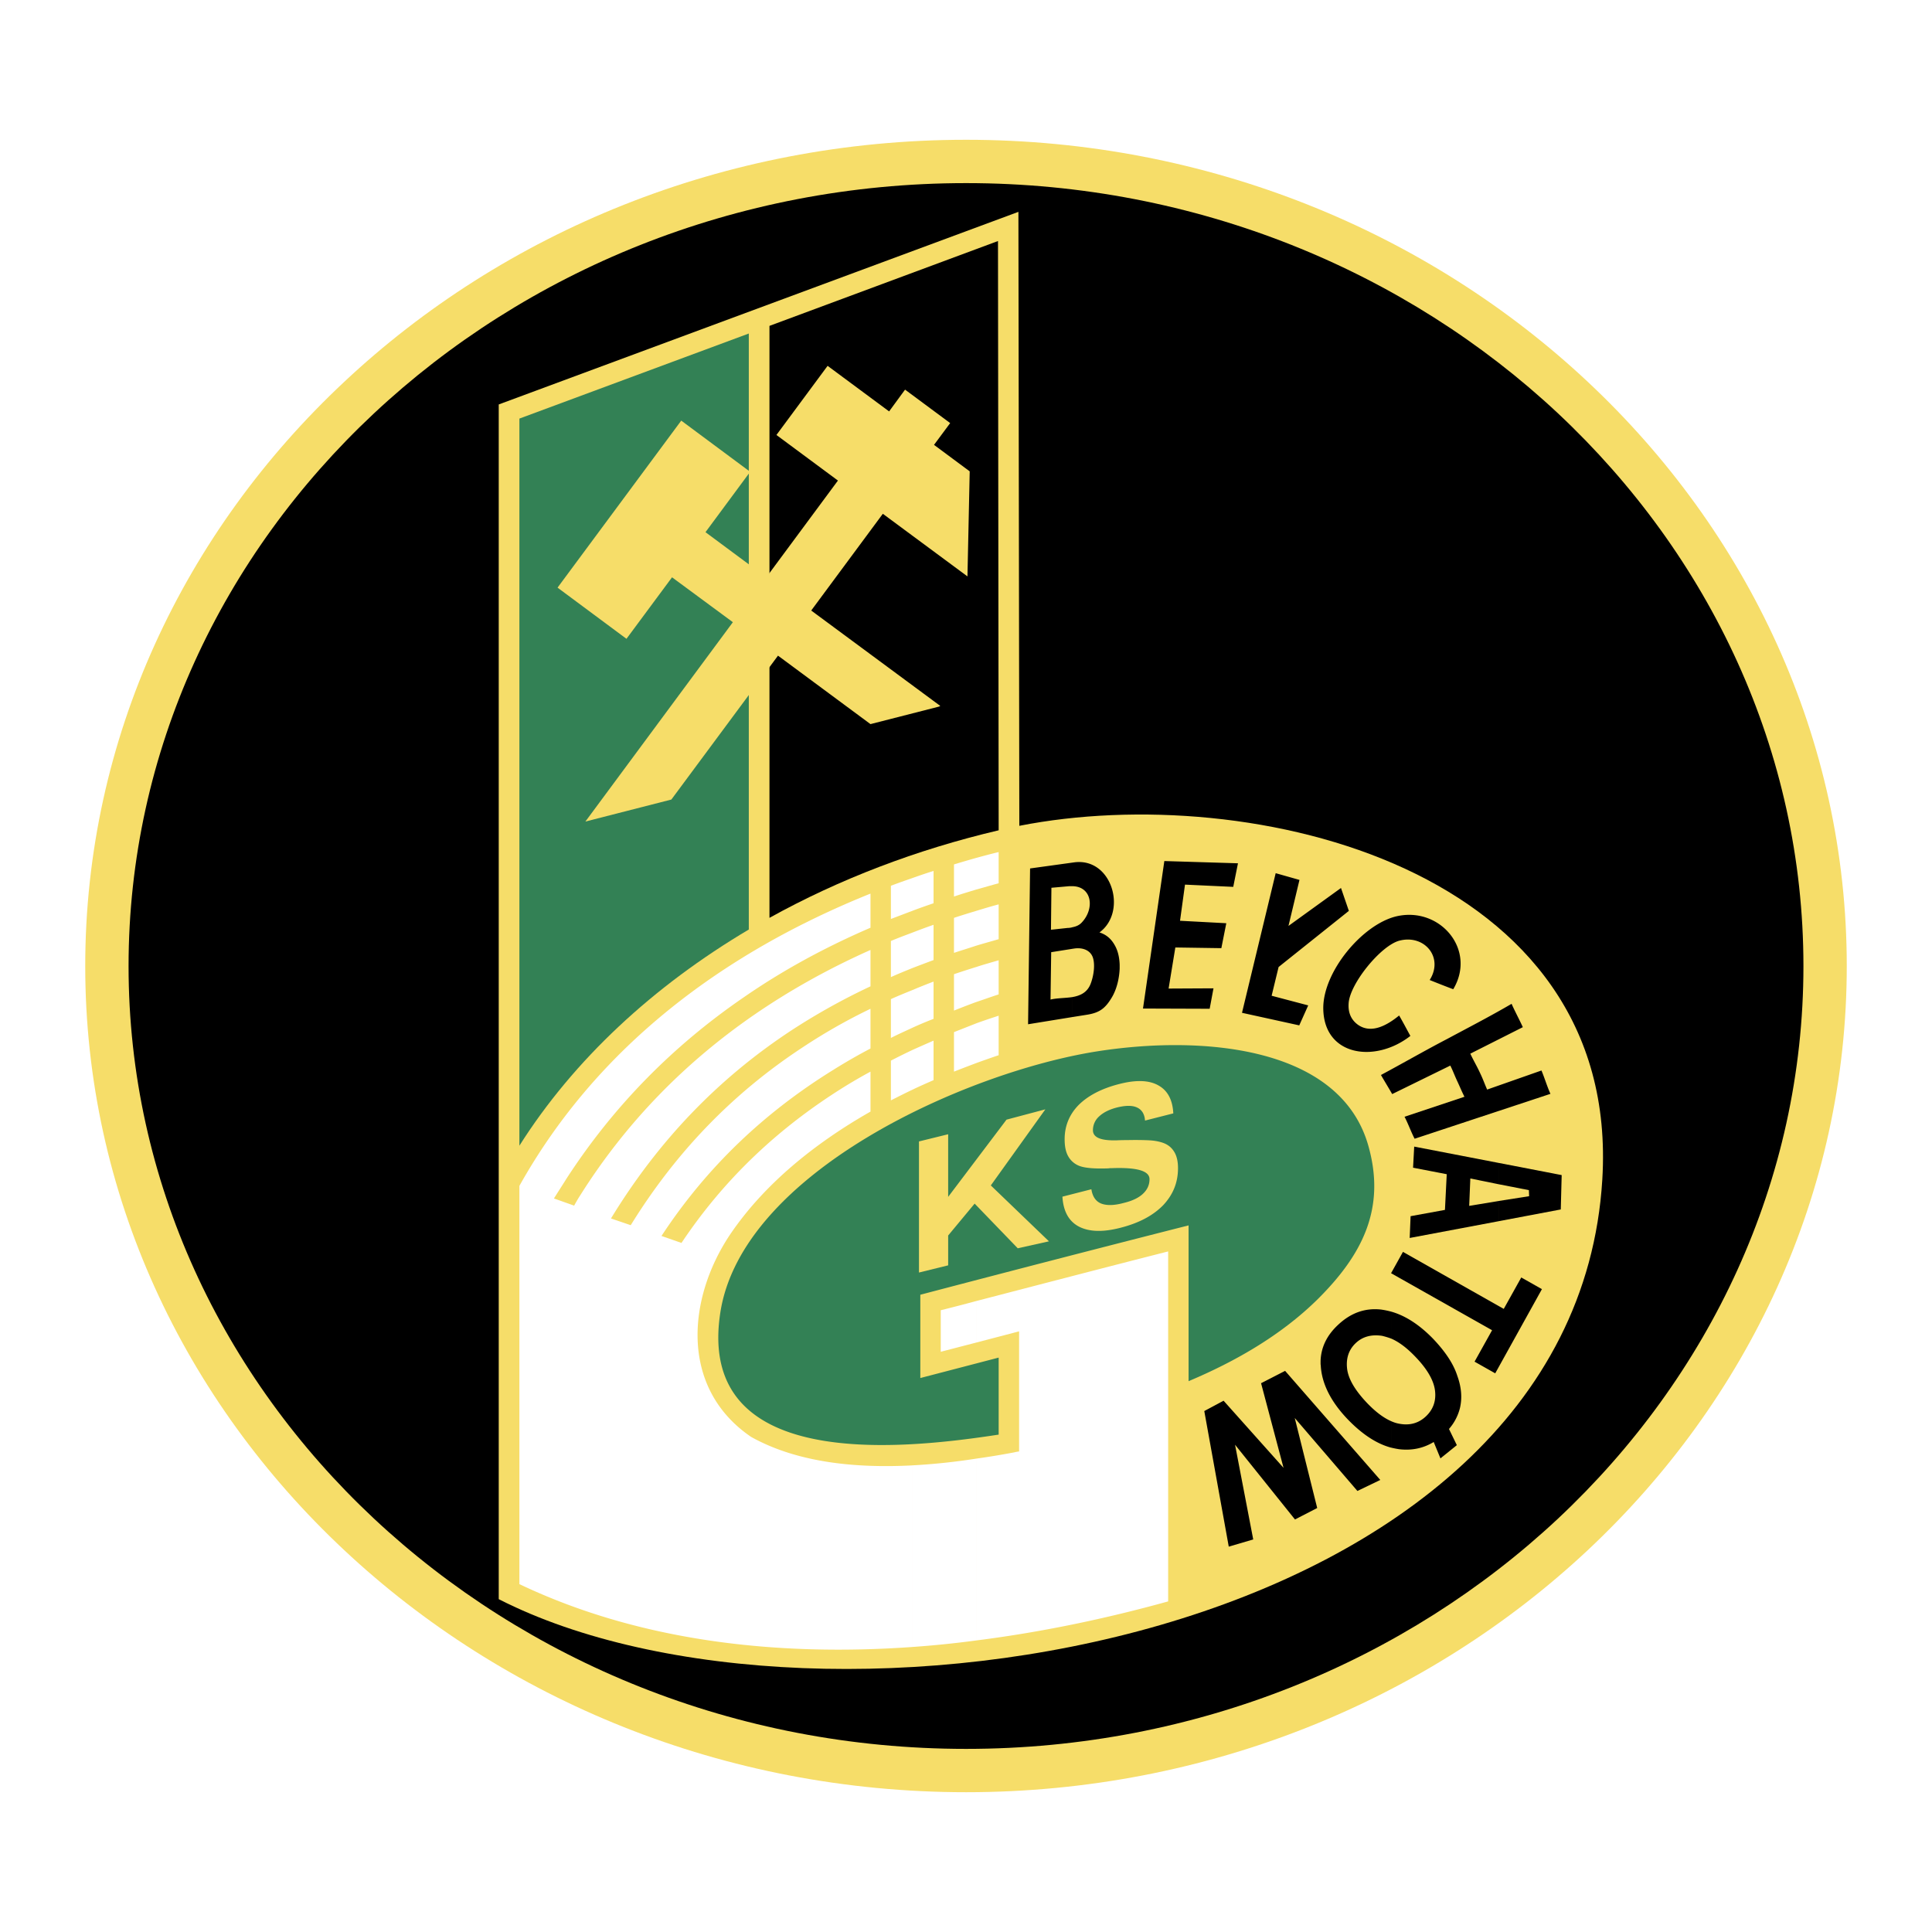
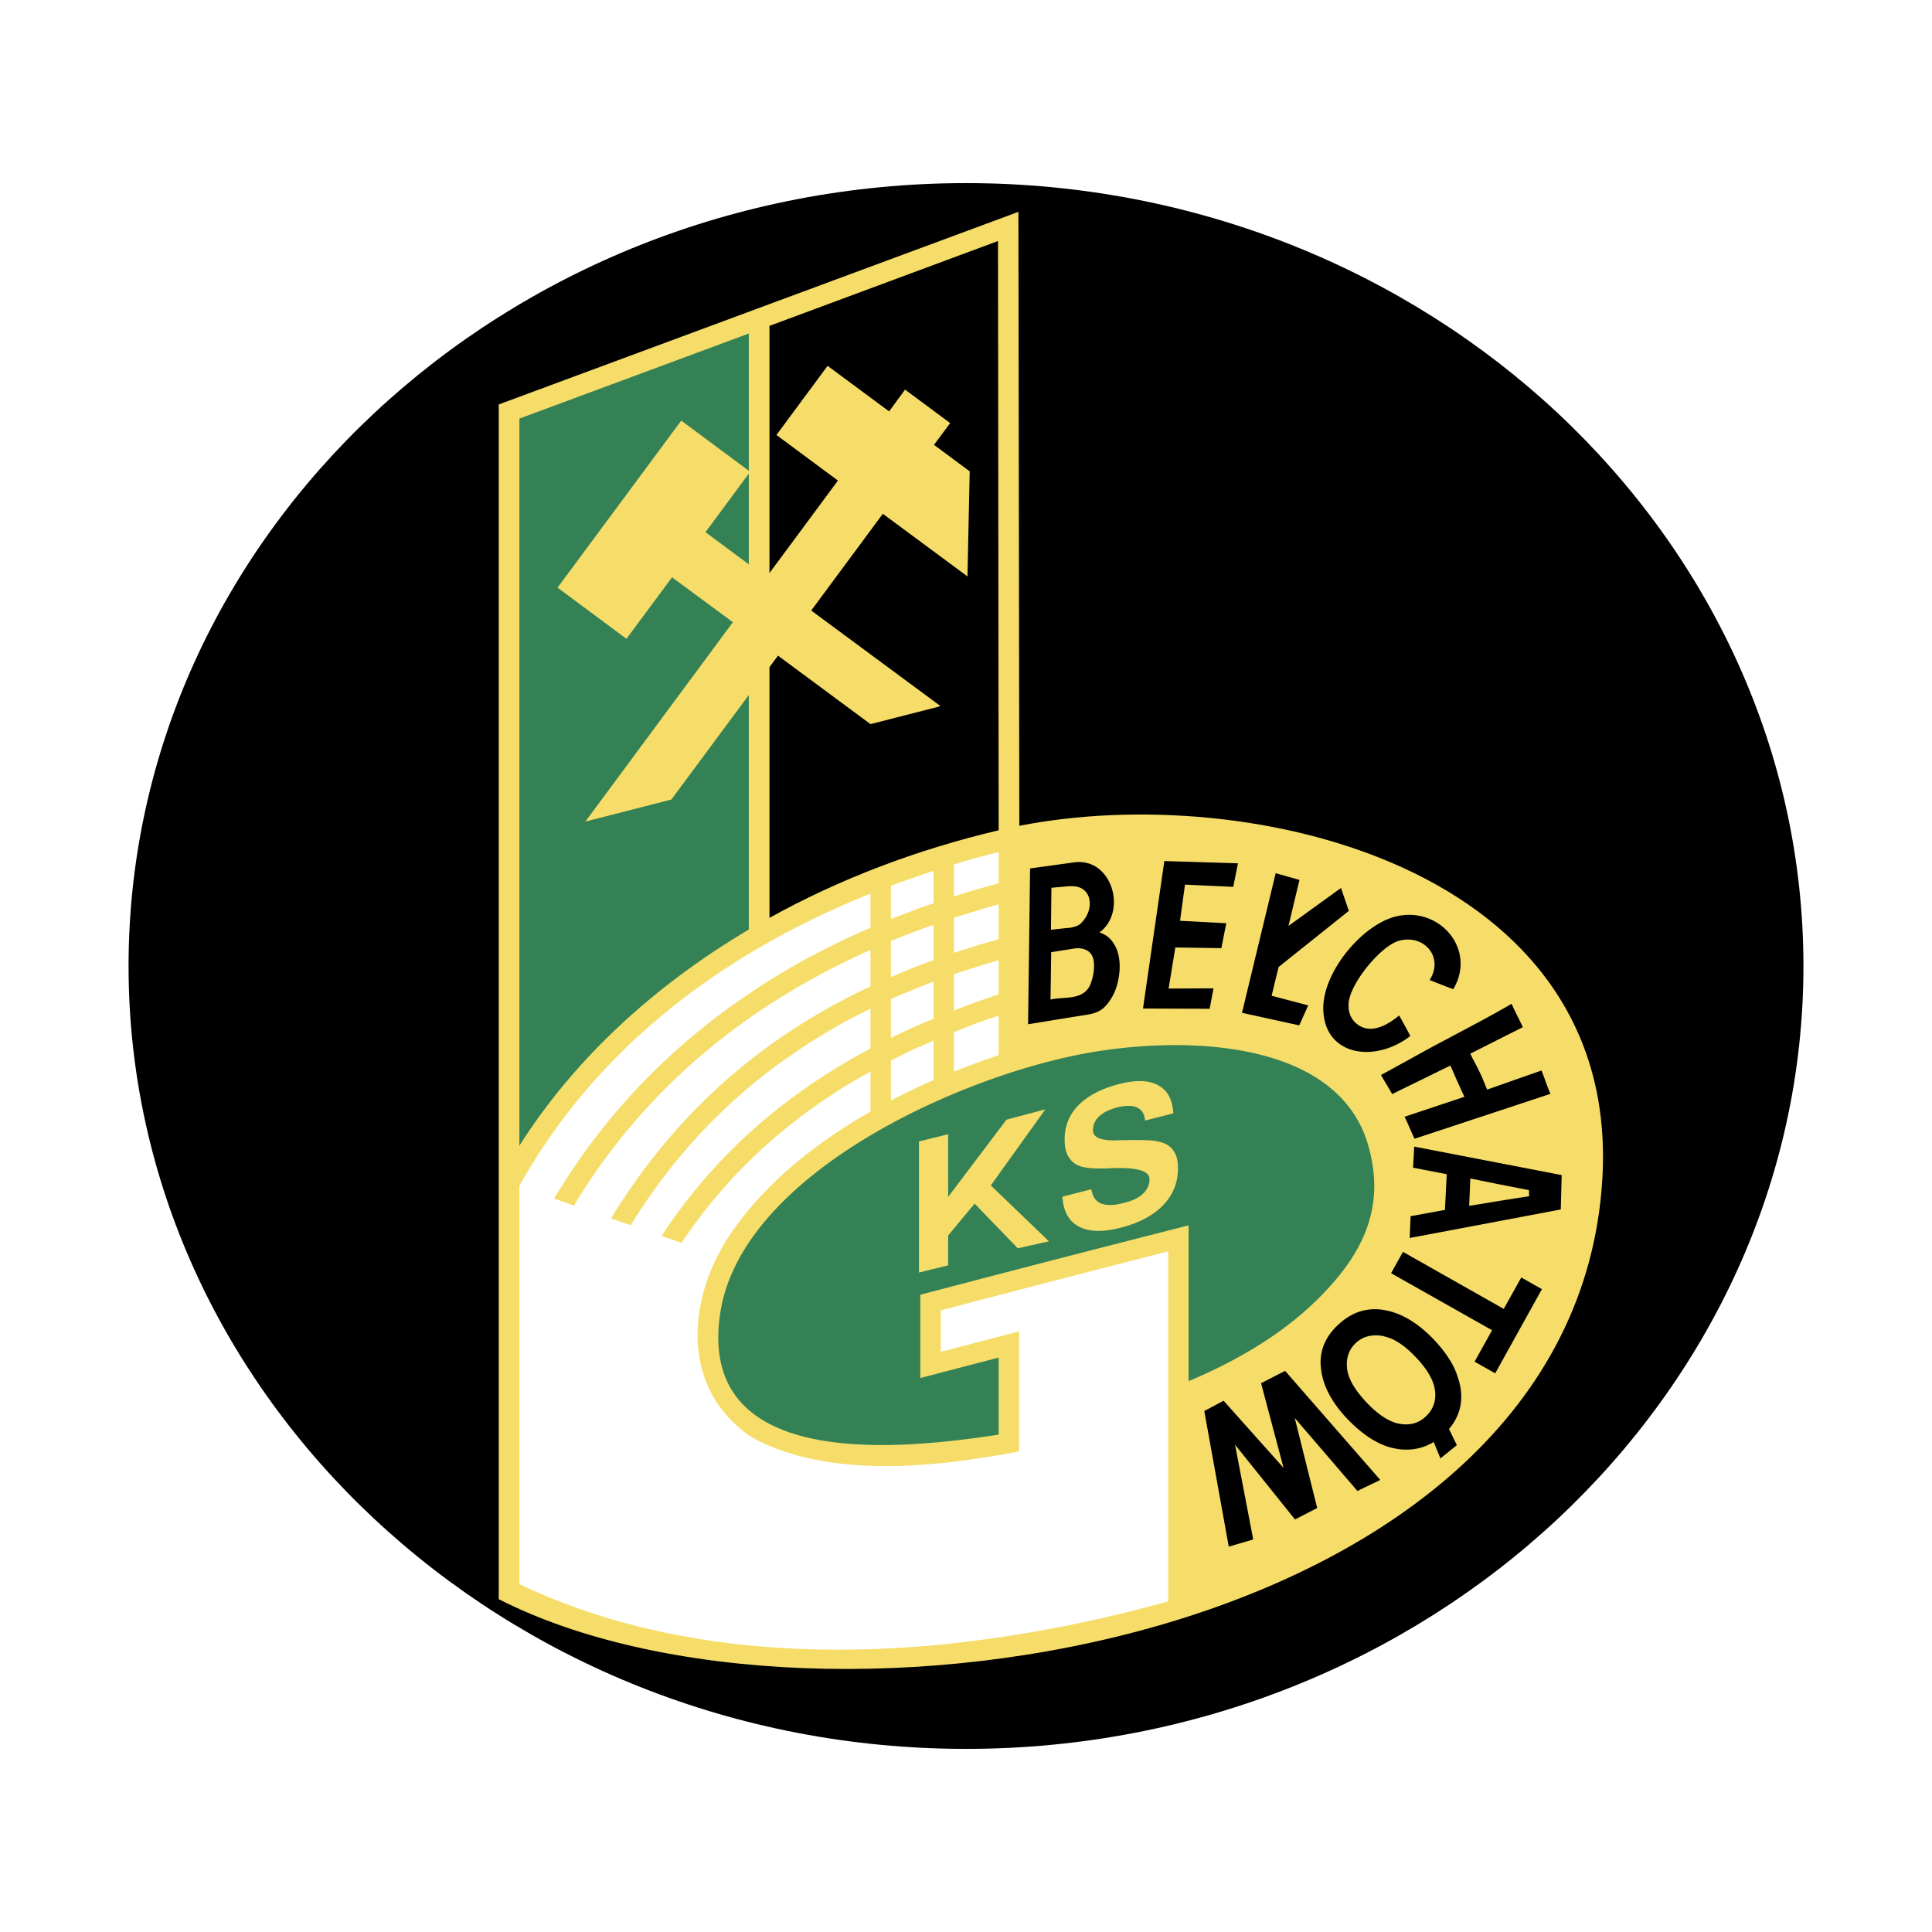
<svg xmlns="http://www.w3.org/2000/svg" width="2500" height="2500" viewBox="0 0 192.756 192.756">
  <g fill-rule="evenodd" clip-rule="evenodd">
-     <path fill="#fff" d="M0 0h192.756v192.756H0V0z" />
-     <path d="M96.389 13.946c24.144 0 46.115 9.228 62.017 24.144 15.947 14.939 25.846 35.566 25.846 58.298 0 22.711-9.898 43.338-25.846 58.277-15.902 14.894-37.873 24.144-62.017 24.144-24.188 0-46.138-9.25-62.039-24.144C18.381 139.727 8.504 119.1 8.504 96.389c0-22.732 9.877-43.359 25.846-58.298 15.901-14.917 37.851-24.145 62.039-24.145z" fill="#f6dd69" />
    <path d="M96.389 18.269c-23.046 0-43.942 8.802-59.083 22.979-15.118 14.155-24.479 33.663-24.479 55.141 0 21.457 9.362 40.964 24.479 55.119 15.141 14.177 36.037 22.979 59.083 22.979 23.001 0 43.919-8.803 59.06-22.979 15.096-14.155 24.48-33.662 24.48-55.119 0-21.478-9.385-40.985-24.48-55.141-15.14-14.177-36.058-22.979-59.06-22.979z" />
    <path d="M101.607 21.136L49.759 40.352v119.196c32.072 16.373 107.28 4.457 110.103-41.859 1.904-31.132-35.072-39.844-58.164-35.297l-.091-61.256z" fill="#f6dd69" />
    <path d="M74.709 33.275L51.82 41.763v72.543c5.442-8.601 13.371-15.924 22.889-21.568V33.275z" fill="#338155" />
    <path d="M99.637 82.839l-.067-58.792-22.8 8.466v59.061c6.942-3.852 14.669-6.809 22.867-8.735z" />
    <path d="M136.479 114.173c-2.91-9.855-16.686-10.908-27.055-9.273-13.035 2.061-35.409 12.05-37.559 26.07-2.419 15.745 17.716 13.685 27.481 12.206.111-.022.201-.022.291-.044v-7.683l-7.817 2.038v-8.31a3357.01 3357.01 0 0 1 26.764-6.92V137.8c4.682-1.971 9.205-4.569 12.834-8.13 4.502-4.456 6.92-9.137 5.061-15.497z" fill="#338155" />
    <path d="M97.396 145.528a79.516 79.516 0 0 0 3.809-.628c.156-.044.312-.066.471-.089v-11.982l-4.279 1.12v-4.144c6.383-1.658 12.723-3.315 19.15-4.95v34.917c-6.137 1.702-12.588 3.068-19.15 3.896v-18.14h-.001zm0-39.464V102.1c.74-.269 1.479-.516 2.24-.762v3.941c-.738.248-1.499.517-2.24.785zm0-6.091v-3.494c.74-.246 1.479-.447 2.24-.672v3.405c-.761.246-1.499.515-2.24.761zm0-5.622v-3.472c.74-.224 1.479-.448 2.24-.649v3.472c-.761.224-1.499.425-2.24.649zm0-5.599v-3.158c.74-.201 1.479-.403 2.24-.582v3.113c-.761.201-1.499.425-2.24.627zM91.014 146.2a63.188 63.188 0 0 0 6.382-.672v18.141a98.808 98.808 0 0 1-6.382.65V146.2zm6.382-12.251l-3.538.918v-4.144a158.83 158.83 0 0 0 3.538-.918v4.144zm0-48.355v3.158c-.739.224-1.478.448-2.217.694v-3.203c.739-.223 1.501-.448 2.217-.649zm0 5.285v3.472c-.739.247-1.478.47-2.217.716v-3.493c.739-.246 1.479-.47 2.217-.695zm0 5.6v3.494c-.739.269-1.478.56-2.217.851v-3.628a80.337 80.337 0 0 1 2.217-.717zm0 5.622v3.964c-.716.269-1.478.56-2.217.852v-3.942l2.217-.874zm-6.382 6.628v-3.964c.694-.313 1.411-.627 2.127-.94v3.941c-.716.314-1.433.628-2.127.963zm0-6.181v-3.762a59.264 59.264 0 0 1 2.127-.852v3.718a36.18 36.18 0 0 0-2.127.896zm0-5.957v-3.539a60.637 60.637 0 0 1 2.127-.784v3.517c-.716.268-1.433.537-2.127.806zm0-5.712v-3.27a58.271 58.271 0 0 1 2.127-.717v3.226c-.716.246-1.433.493-2.127.761zM51.82 158.048v-39.732c7.838-14.021 20.538-23.337 35.028-29.16v3.404c-4.569 1.971-8.802 4.277-12.677 6.965-7.055 4.838-12.99 10.863-17.671 18.097-.403.649-.829 1.3-1.232 1.948l2.016.717c.202-.38.47-.828.605-1.03 4.569-7.256 10.437-13.259 17.447-18.073 3.561-2.441 7.391-4.569 11.512-6.406v3.629a64.99 64.99 0 0 0-7.884 4.39c-7.324 4.815-13.281 11.02-18.007 18.769l1.971.672c4.524-7.324 10.213-13.192 17.179-17.761a56.361 56.361 0 0 1 6.741-3.83v3.964a55.882 55.882 0 0 0-3.74 2.15c-6.831 4.233-12.564 9.631-17.111 16.551l1.994.695c4.322-6.473 9.765-11.535 16.193-15.544a51.443 51.443 0 0 1 2.665-1.545v3.986c-5.667 3.226-10.683 7.324-14.043 12.318-4.233 6.36-4.995 15.274 2.128 20.135 4.613 2.575 10.437 3.136 16.081 2.845v18.119c-13.574.961-27.258-.585-39.195-6.273zM91.014 87.61a82.19 82.19 0 0 0-2.128.761v3.315c.717-.269 1.411-.538 2.128-.807V87.61zm0 5.442c-.717.269-1.434.538-2.128.829v3.606c.694-.314 1.411-.605 2.128-.896v-3.539zm0 5.734c-.717.291-1.434.582-2.128.896v3.874c.694-.357 1.411-.672 2.128-1.008v-3.762zm0 5.98c-.717.336-1.434.694-2.128 1.053v3.964c.717-.358 1.411-.717 2.128-1.053v-3.964z" fill="#fff" />
    <path fill="#f6dd69" d="M91.686 126.961v-13.08l2.912-.717v6.249l5.822-7.705 3.875-1.029-5.441 7.592 5.8 5.577-3.113.694-4.301-4.457-2.642 3.181v2.978l-2.912.717zM105.998 119.391l2.889-.739c.111.717.426 1.188.941 1.411.537.224 1.299.224 2.283-.045.852-.201 1.502-.515 1.926-.918.426-.403.65-.873.65-1.456 0-.828-1.254-1.187-3.719-1.098h-.088c-.068 0-.158 0-.293.022-1.32.045-2.262-.022-2.844-.224a2.158 2.158 0 0 1-1.143-.94c-.268-.448-.381-1.03-.381-1.747 0-1.321.471-2.464 1.389-3.404.941-.941 2.307-1.657 4.076-2.105 1.658-.426 2.957-.381 3.875.135.941.515 1.434 1.455 1.502 2.799l-2.822.717c-.045-.649-.314-1.074-.785-1.299-.471-.224-1.143-.224-2.037 0-.762.201-1.344.493-1.77.896a1.834 1.834 0 0 0-.605 1.365c0 .739.807 1.054 2.396 1.009.449-.022.785-.022 1.031-.022 1.029-.023 1.77 0 2.193.022.449.022.83.089 1.143.179.582.157 1.008.448 1.299.896.293.426.426 1.009.426 1.702 0 1.434-.492 2.644-1.479 3.696-1.008 1.03-2.396 1.769-4.209 2.239-1.793.471-3.182.426-4.211-.111-1.006-.539-1.543-1.524-1.633-2.98z" />
    <path d="M128.215 136.771l9.496 10.884-2.283 1.098-6.25-7.279 2.24 8.981-2.217 1.143-5.98-7.458 1.814 9.451-2.441.717-2.442-13.528 1.926-1.031 5.981 6.697-2.241-8.443 2.397-1.232zM141.229 135.382c-.852-.896-1.658-1.5-2.441-1.836v-2.688c1.434.402 2.844 1.321 4.211 2.731 1.209 1.277 2.016 2.486 2.396 3.674.424 1.164.492 2.239.268 3.202a5.019 5.019 0 0 1-1.098 2.105l.785 1.613-1.637 1.32-.672-1.635c-1.029.628-2.193.874-3.471.717a9.591 9.591 0 0 1-.783-.156v-2.643c.291.134.582.224.873.269 1.008.179 1.881-.067 2.598-.739s1.031-1.523.918-2.531c-.112-1.029-.762-2.171-1.947-3.403zm-2.442-1.836a8.225 8.225 0 0 0-.896-.27c-1.053-.156-1.926.067-2.621.717-.693.65-.984 1.501-.873 2.531s.783 2.172 1.971 3.427c.852.896 1.658 1.5 2.42 1.837v2.643c-1.434-.381-2.867-1.322-4.301-2.8-1.703-1.77-2.598-3.562-2.711-5.33 0-.09-.021-.157-.021-.225v-.291c.045-1.366.627-2.575 1.77-3.628 1.275-1.188 2.688-1.68 4.277-1.501.314.045.65.112.986.202v2.688h-.001zM139.973 124.9l10.056 5.689 1.748-3.136 2.061 1.165-4.66 8.399-2.061-1.164 1.748-3.136-10.078-5.689 1.186-2.128zM149.559 116.031l6.25 1.209-.09 3.427-6.16 1.165v-2.016l3.002-.471-.023-.604-2.979-.582v-2.128zm-8.914 7.481l.09-2.173 3.428-.627.178-3.561-3.359-.649.113-2.105 8.465 1.635v2.128l-2.865-.583-.113 2.733 2.979-.493v2.016l-8.916 1.679zM137.779 107.252c2.217-1.188 4.389-2.441 6.584-3.584 2.127-1.142 4.301-2.262 6.449-3.517.314.717.785 1.591 1.121 2.33l-5.24 2.643c.312.672.627 1.188.939 1.858.336.694.426 1.009.74 1.725l5.42-1.903c.336.807.537 1.523.895 2.329l-13.549 4.479c-.314-.582-.695-1.612-1.008-2.195l5.979-1.993c-.336-.672-.381-.828-.693-1.5-.314-.672-.402-.964-.717-1.612l-5.801 2.844c-.291-.515-.828-1.389-1.119-1.904zM139.592 101.316c.404.694.74 1.344 1.121 2.038-3.494 2.732-8.602 2.038-8.689-2.688-.068-3.695 3.918-8.466 7.322-9.25 4.324-.985 7.996 3.337 5.645 7.279-.783-.291-1.568-.604-2.352-.918 1.434-2.263-.537-4.592-3.047-3.92-1.857.515-4.926 4.3-5.039 6.249-.066.918.246 1.635.92 2.128 1.386.986 3.023-.022 4.119-.918zM123.914 101.048l3.361-13.931 2.373.672-1.097 4.591 5.24-3.785.785 2.284-7.01 5.6-.695 2.867 3.65.963-.894 1.993-5.713-1.254zM106.982 86.064l.158-.022c3.807-.538 5.375 4.927 2.553 6.987.648.202 1.143.605 1.5 1.232.336.56.492 1.254.516 1.993v.381c-.045 1.053-.314 2.083-.762 2.845-.672 1.142-1.254 1.545-2.42 1.747l-1.545.246V99.48c.785-.135 1.5-.448 1.838-1.345.291-.761.469-1.903.201-2.643-.27-.717-1.053-.985-1.881-.851l-.158.022v-2.15c.359-.067.695-.202.941-.47 1.32-1.389 1.029-3.606-.941-3.628v-2.351zm-4.211.582l4.211-.582v2.352h-.312l-1.77.157-.045 4.188 1.656-.179c.158 0 .314-.022.471-.067v2.15l-2.105.335-.066 4.726c.648-.157 1.434-.135 2.172-.246v1.993l-4.412.717.2-15.544zM114.037 100.622l2.129-14.715 7.346.224-.471 2.352-4.814-.224-.495 3.606 4.616.246-.494 2.487-4.59-.068-.672 4.099 4.478-.023-.381 2.039-6.652-.023z" />
    <path fill="#f6dd69" d="M55.627 58.628l12.341-16.663 6.875 5.106-4.457 6.025 6.07 4.502 7.145-9.653-6.137-4.547L82.57 36.5l6.137 4.547 1.59-2.173 4.502 3.337-1.612 2.173 3.561 2.643-.224 10.481-8.444-6.248-7.145 9.653 12.878 9.518-.134.068-6.831 1.746-9.227-6.83-10.639 14.356-8.578 2.195 14.715-19.889-6.07-4.479-4.546 6.136-6.876-5.106z" />
  </g>
</svg>